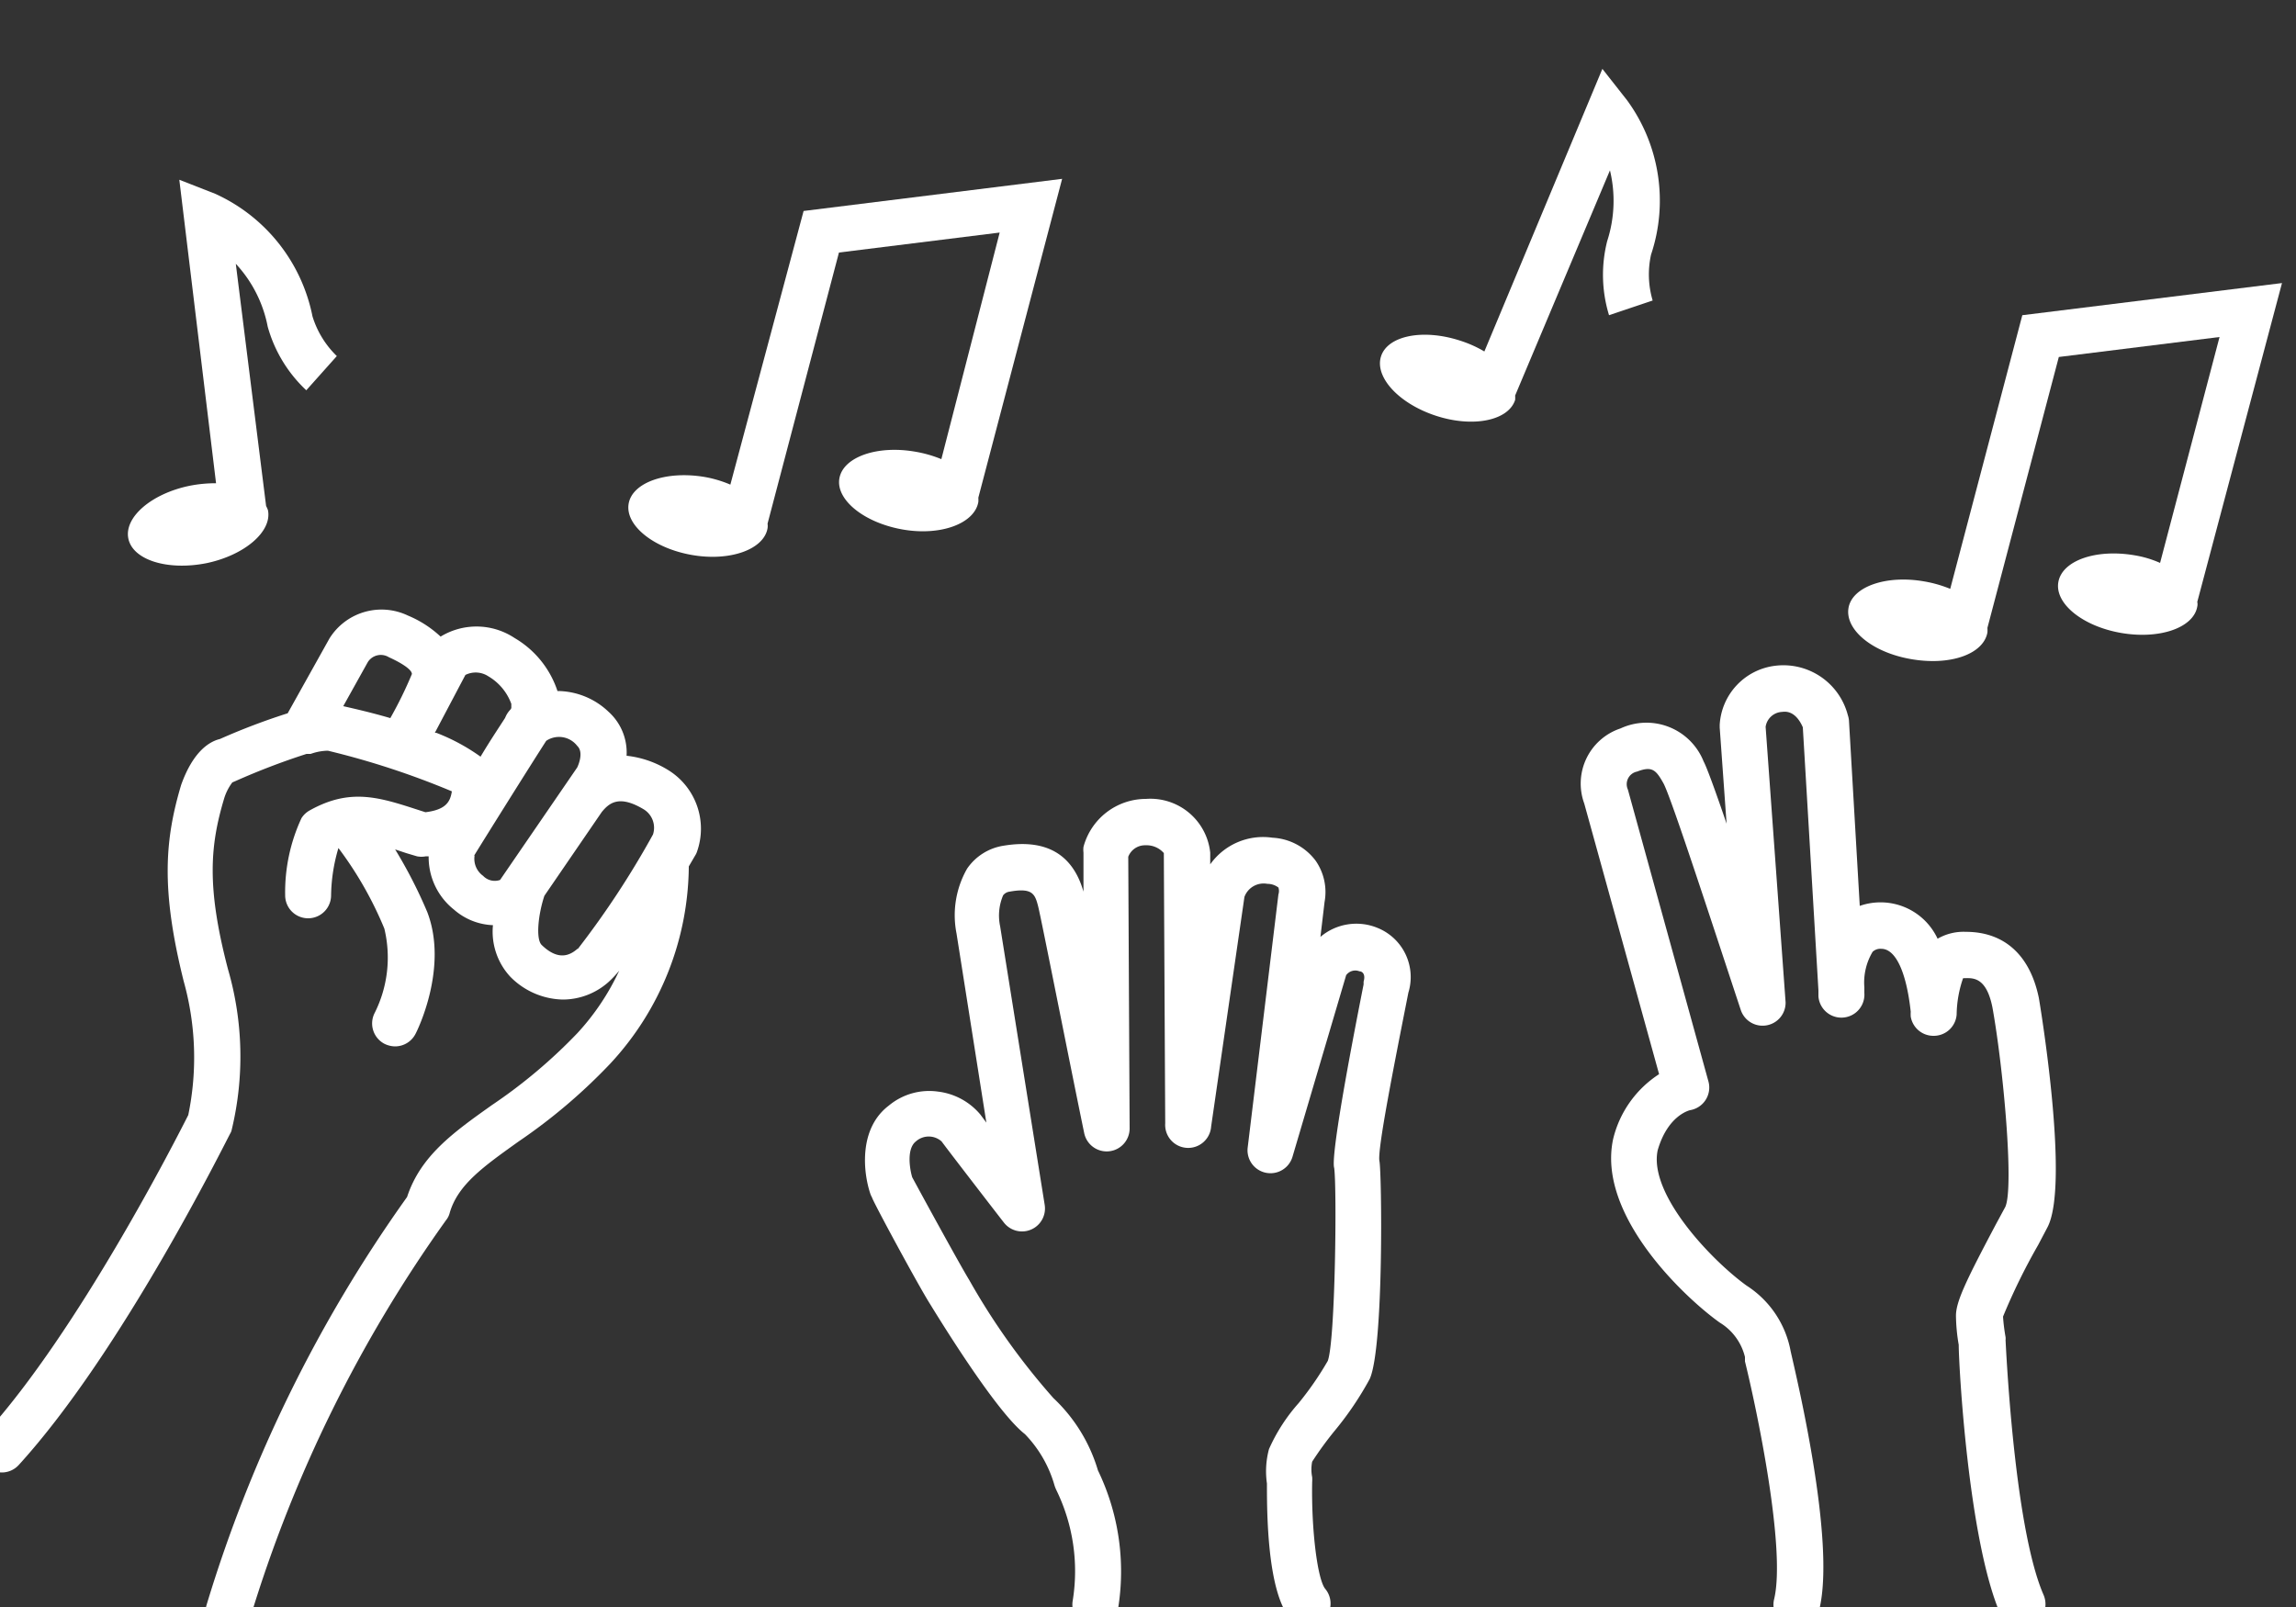
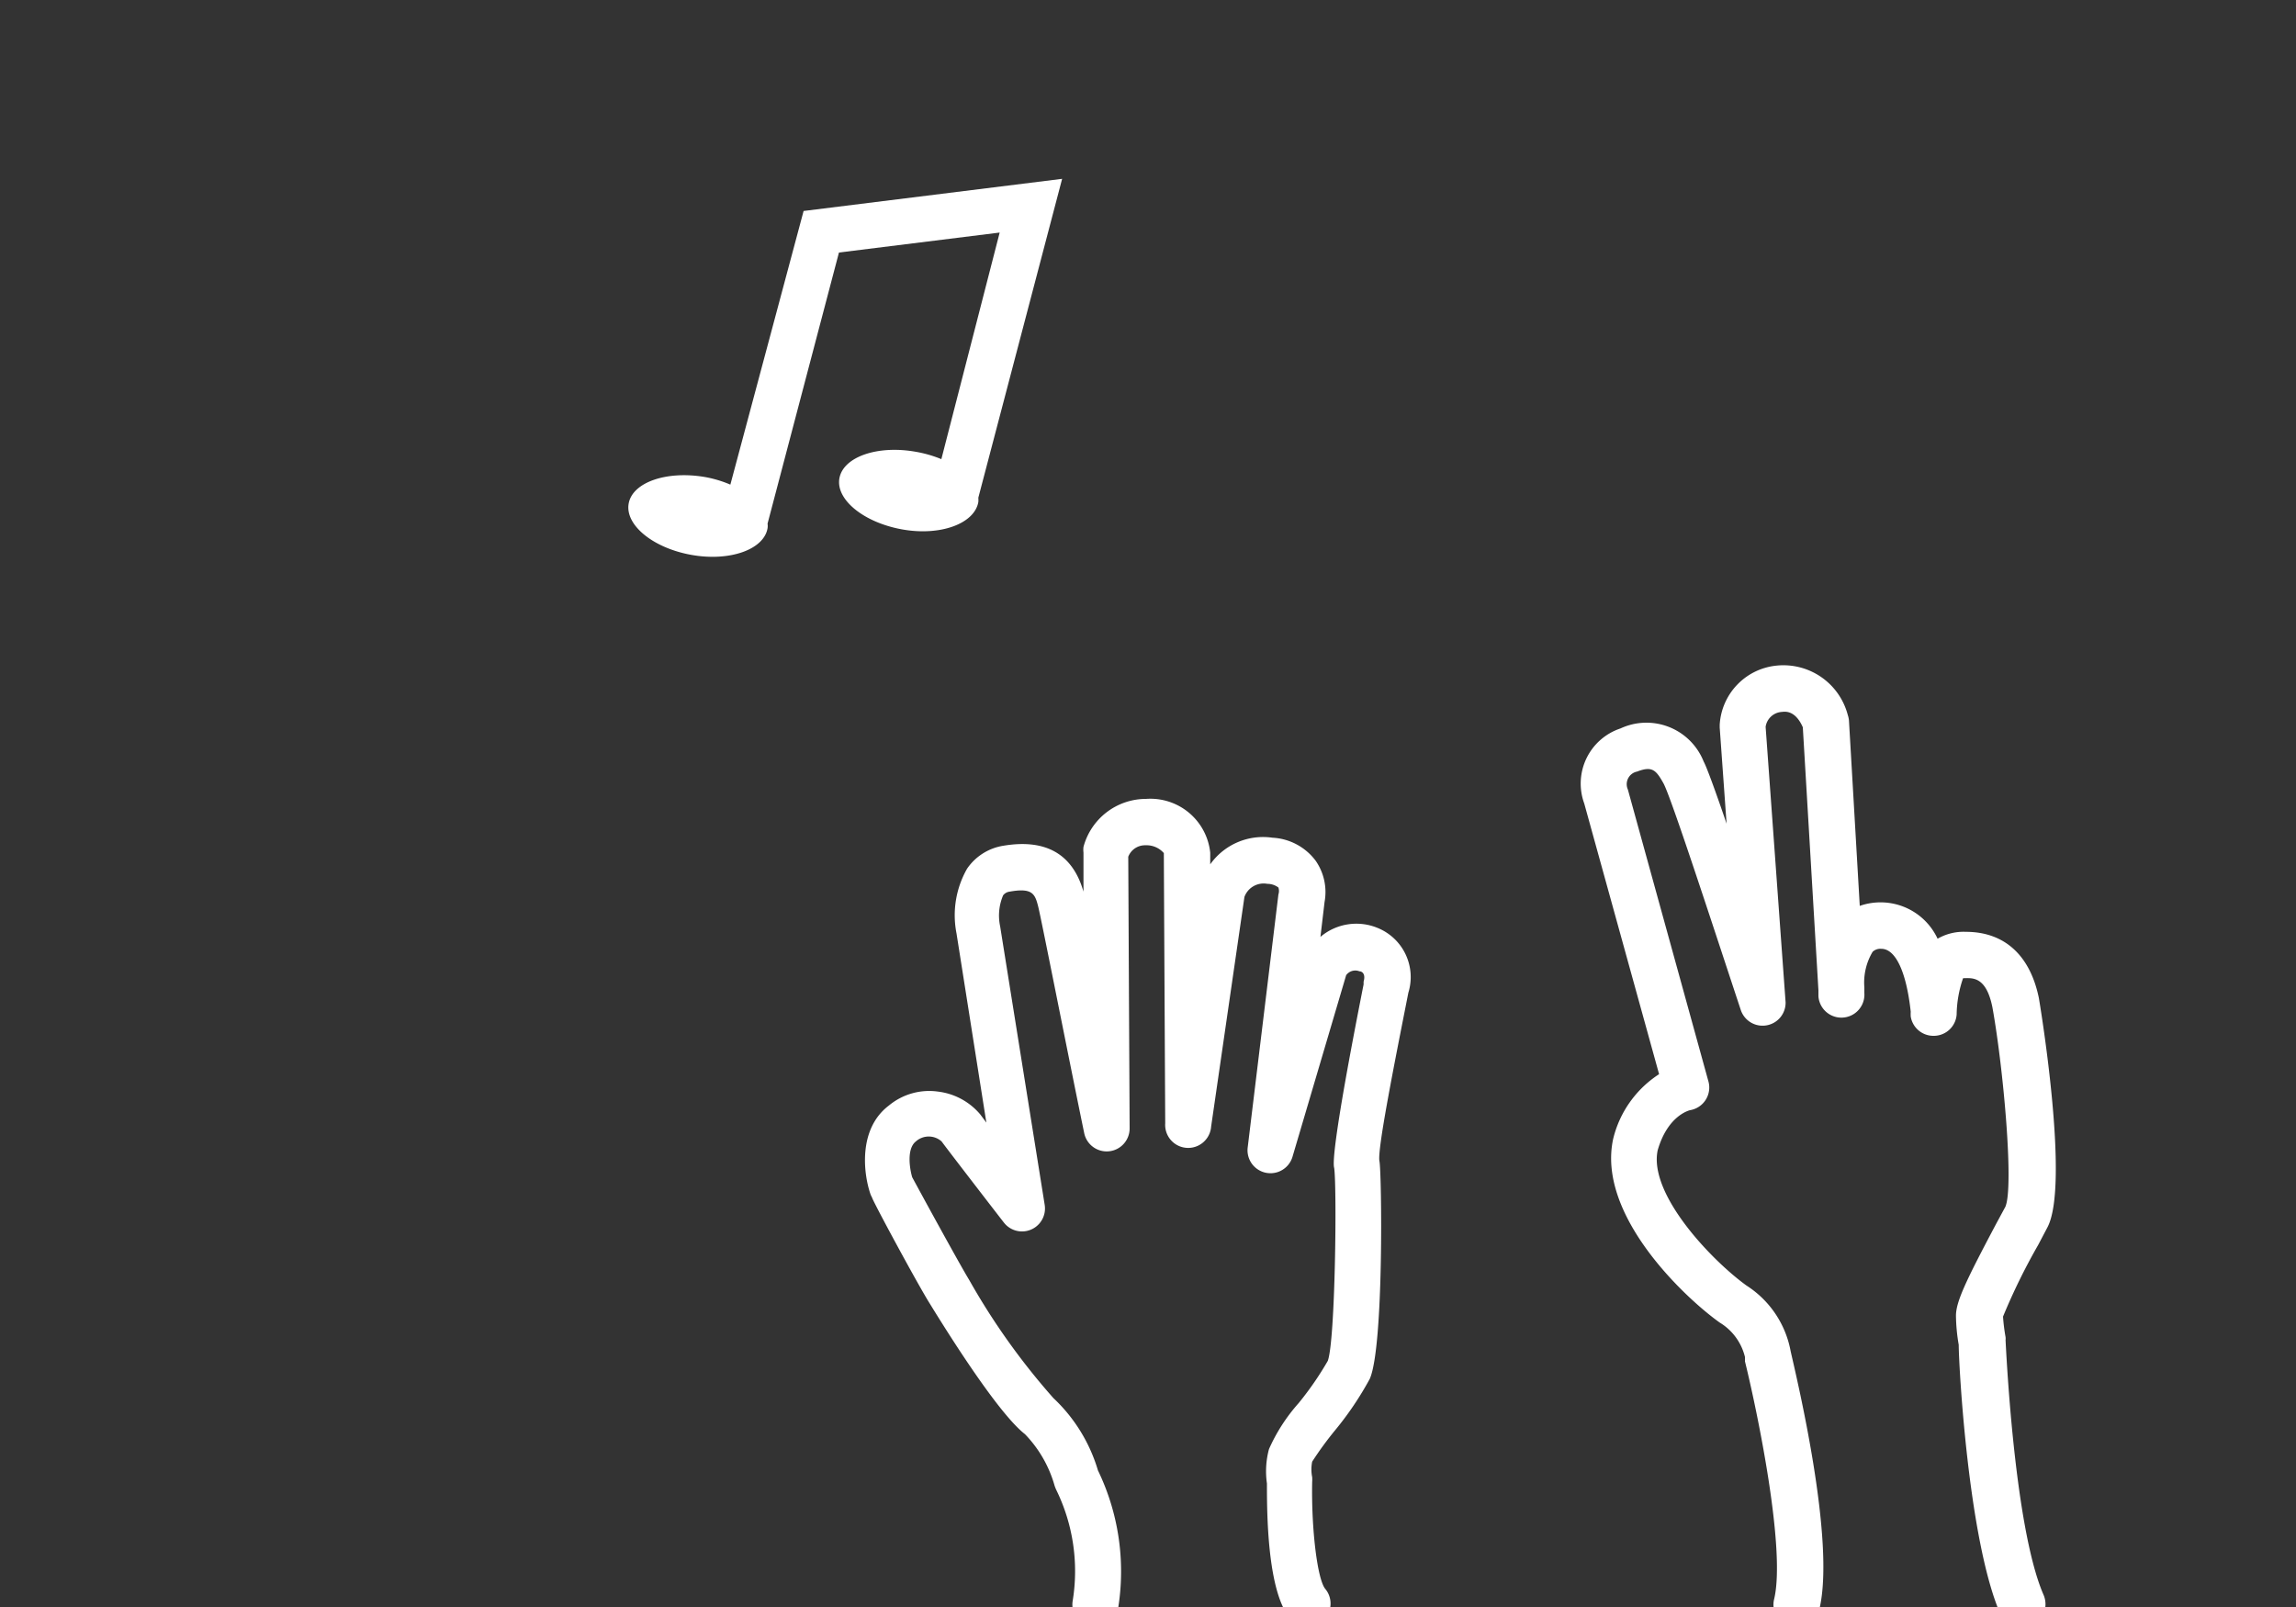
<svg xmlns="http://www.w3.org/2000/svg" id="_Ebene_" data-name="&lt;Ebene&gt;" viewBox="0 0 100 70">
  <rect x="0" y="0" width="100" height="70" fill="#333333" stroke="none" />
  <defs>
    <style>.cls-1{fill:#fff;}</style>
  </defs>
  <title>festivals-open-air</title>
  <path class="cls-1" d="M60,40.42a2.42,2.42,0,0,0-2.49.39l.18-1.52a2.39,2.39,0,0,0-.39-1.8,2.51,2.51,0,0,0-1.88-1,2.82,2.82,0,0,0-2.71,1.16c0-.3,0-.48,0-.51a2.62,2.62,0,0,0-2.8-2.34,2.82,2.82,0,0,0-2.72,2.09,1.07,1.07,0,0,0,0,.25v1.7c-.47-1.64-1.64-2.31-3.49-2a2.36,2.36,0,0,0-1.58,1,4.09,4.09,0,0,0-.46,2.82l1.3,8.24-.26-.35a2.85,2.85,0,0,0-1.84-1,2.75,2.75,0,0,0-2.15.61c-1.32,1-1.12,2.91-.8,3.85a1,1,0,0,0,.07.15C38,52.3,40,56,40.5,56.79c1.08,1.76,3.06,4.84,4.14,5.68a5.29,5.29,0,0,1,1.29,2.24,1.67,1.67,0,0,0,.08.2,8.05,8.05,0,0,1,.71,4.82,1,1,0,0,0,.81,1.15l.17,0a1,1,0,0,0,1-.83,10.11,10.11,0,0,0-.88-6,7.08,7.08,0,0,0-1.94-3.15,29.86,29.86,0,0,1-3.67-5.15c-.35-.57-1.75-3.12-2.48-4.47-.1-.33-.26-1.23.16-1.56a.84.84,0,0,1,1.12,0c.3.41,2.46,3.21,2.71,3.53a1,1,0,0,0,1.78-.77L43.56,40.35A2.25,2.25,0,0,1,43.69,39a.42.42,0,0,1,.28-.16c1-.18,1.11.1,1.25.66s1.36,6.76,2,9.85a1,1,0,0,0,1.08.8,1,1,0,0,0,.9-1l-.06-11.83a.78.78,0,0,1,.75-.5,1,1,0,0,1,.8.34c0,.29.06,11.77.06,11.77a1,1,0,0,0,2,.14l1.45-10a.89.89,0,0,1,1-.57.79.79,0,0,1,.48.16.48.48,0,0,1,0,.3L54.34,50a1,1,0,0,0,1.95.4l2.34-7.92a.49.49,0,0,1,.58-.17c.11,0,.28.11.18.45l0,.12c-1.43,7.23-1.32,7.86-1.28,8,.12.89.05,7.51-.28,8.4a13.8,13.8,0,0,1-1.27,1.84,7.71,7.71,0,0,0-1.29,2,3.72,3.72,0,0,0-.09,1.5c0,1.19,0,4.66,1,5.87a1,1,0,0,0,1.54-1.28c-.34-.41-.61-2.58-.57-4.65a1.64,1.64,0,0,0,0-.22,1.72,1.72,0,0,1,0-.67,14.87,14.87,0,0,1,1-1.37,14,14,0,0,0,1.51-2.24c.62-1.41.52-9,.42-9.48s.63-4.15,1.26-7.34A2.31,2.31,0,0,0,60,40.42Z" />
  <path class="cls-1" d="M85.62,40.59a2.26,2.26,0,0,0-1.23.3A2.74,2.74,0,0,0,81,39.46l-.47-8.07a1,1,0,0,0-.05-.24A2.9,2.9,0,0,0,77.32,29a2.75,2.75,0,0,0-2.42,2.57v.12l.3,4.19c-.49-1.44-.88-2.5-1-2.71a2.68,2.68,0,0,0-3.62-1.44A2.53,2.53,0,0,0,69,35l3.26,11.79a4.66,4.66,0,0,0-2,2.82c-.72,3.31,3.11,6.91,4.64,8A2.42,2.42,0,0,1,76,59.11l0,.19c.53,2.15,1.79,8.19,1.27,10.36A1,1,0,0,0,78,70.87a1,1,0,0,0,.24,0,1,1,0,0,0,1-.77c.72-3-1-10.13-1.25-11.24A4.32,4.32,0,0,0,76.07,56c-1.55-1.12-4.28-4-3.87-5.9.44-1.52,1.38-1.73,1.4-1.74a1,1,0,0,0,.81-1.25L70.9,34.39a.56.56,0,0,1,.4-.78c.65-.25.82-.08,1.15.51s2.2,6.35,3.37,9.88a1,1,0,0,0,1.14.66,1,1,0,0,0,.81-1l-.87-12a.76.76,0,0,1,.72-.65c.53-.08.8.44.9.67l.68,11.46c0,.13,0,.22,0,.26a1,1,0,0,0,2-.15l0-.24a2.61,2.61,0,0,1,.36-1.55.49.49,0,0,1,.38-.13c.62,0,1.09,1,1.28,2.74a1.69,1.69,0,0,0,0,.21,1,1,0,0,0,1,.84,1,1,0,0,0,1-.93,5,5,0,0,1,.28-1.58h0c.37,0,1-.13,1.28,1.28.48,2.67.94,7.83.56,8.68l-.4.74c-1.31,2.47-1.75,3.39-1.75,4a7.87,7.87,0,0,0,.12,1.27c0,.85.41,8.48,1.81,11.72A1,1,0,1,0,89,69.46c-1.3-3-1.64-11-1.65-11.08a.66.66,0,0,0,0-.14,8,8,0,0,1-.11-.89,26.92,26.92,0,0,1,1.53-3.12l.4-.76c1-1.87-.35-9.89-.37-10C88.42,41.62,87.31,40.59,85.62,40.59Z" />
-   <path class="cls-1" d="M29.08,33.53a4.34,4.34,0,0,0-1.79-.61A2.39,2.39,0,0,0,26.5,31a3.25,3.25,0,0,0-2.22-.9,4.2,4.2,0,0,0-1.87-2.31,3,3,0,0,0-3.22-.06,4.77,4.77,0,0,0-1.43-.92,2.67,2.67,0,0,0-3.41,1l-1.82,3.26a28.7,28.7,0,0,0-2.95,1.12c-.46.11-1.17.54-1.69,2C7.18,36.57,7,38.73,8,42.74a12.36,12.36,0,0,1,.2,5.83c-.47.93-4.77,9.4-8.86,13.9a1,1,0,0,0,.07,1.41,1,1,0,0,0,.67.26,1,1,0,0,0,.74-.33c4.5-4.94,9-14.06,9.21-14.44a.47.47,0,0,0,.06-.15,13.64,13.64,0,0,0-.16-7c-.94-3.59-.78-5.39-.17-7.43a2.24,2.24,0,0,1,.36-.71l.12-.05a30.68,30.68,0,0,1,3.11-1.19l.18,0a2.34,2.34,0,0,1,.75-.14,35.29,35.29,0,0,1,5.4,1.77c-.07.45-.25.8-1.15.91l-.25-.08c-1.73-.56-3-1-4.79,0a1,1,0,0,0-.36.34A7.65,7.65,0,0,0,12.42,39a1,1,0,0,0,2,0,7.57,7.57,0,0,1,.32-2.06,15.93,15.93,0,0,1,2,3.51,5.38,5.38,0,0,1-.42,3.67,1,1,0,0,0,.43,1.35,1.07,1.07,0,0,0,.46.11,1,1,0,0,0,.89-.55c.06-.11,1.44-2.87.51-5.3A20.67,20.67,0,0,0,17.21,37l.48.16.47.14a1,1,0,0,0,.39,0l.12,0a2.91,2.91,0,0,0,1.1,2.32,2.73,2.73,0,0,0,1.7.68,2.89,2.89,0,0,0,.75,2.24,3.3,3.3,0,0,0,2.29,1,3,3,0,0,0,2-.77,4.6,4.6,0,0,0,.46-.49A10.54,10.54,0,0,1,25.15,45a22.69,22.69,0,0,1-3.73,3.14c-1.66,1.18-3.1,2.2-3.69,4A60.83,60.83,0,0,0,9,69.9a1,1,0,0,0,.66,1.24,1,1,0,0,0,.3,0,1,1,0,0,0,.95-.71,59.35,59.35,0,0,1,8.51-17.27.84.84,0,0,0,.17-.34c.36-1.22,1.46-2,3-3.1a24.37,24.37,0,0,0,4-3.4A12.75,12.75,0,0,0,30,37.74l.28-.48a.65.65,0,0,0,.08-.17A3,3,0,0,0,29.08,33.53Zm-12.14-4.9c.47.21,1,.52,1,.73A17.68,17.68,0,0,1,17,31.28c-.89-.26-1.66-.43-2.05-.52l1.07-1.92A.67.67,0,0,1,16.94,28.63Zm2,3.29,1.33-2.52a1,1,0,0,1,1,.06,2.31,2.31,0,0,1,1,1.2c0,.12,0,.16,0,.18a.22.22,0,0,1-.05.08,1.08,1.08,0,0,0-.22.35c-.27.42-.66,1-1.07,1.69A8.62,8.62,0,0,0,19,31.92Zm1.71,5.35c.41-.67,2.38-3.82,3.14-5a1,1,0,0,1,1.35.22c.32.3,0,.94,0,.94h0l-3.36,4.9a.7.7,0,0,1-.74-.18A.91.91,0,0,1,20.67,37.27Zm4.5,4.06c-.31.27-.82.55-1.56-.17-.26-.26-.15-1.33.12-2.14l2.5-3.65h0c.32-.39.75-.76,1.82-.12a.94.94,0,0,1,.41,1.1A38.54,38.54,0,0,1,25.17,41.33Z" />
  <path class="cls-1" d="M42.61,21.87a1.21,1.21,0,0,0,0-.19L46.26,7.79,35,9.19,31.81,21.11a5.06,5.06,0,0,0-1.1-.33c-1.68-.29-3.17.23-3.33,1.16s1.06,1.93,2.73,2.23,3.16-.23,3.32-1.16a.67.67,0,0,0,0-.2L36.54,11l7-.87L41,20a5.32,5.32,0,0,0-1.11-.32c-1.67-.3-3.16.22-3.33,1.15s1.06,1.93,2.73,2.23S42.44,22.81,42.61,21.87Z" />
-   <path class="cls-1" d="M99.39,12.33l-11.31,1.4L84.94,25.65a5.32,5.32,0,0,0-1.11-.32c-1.67-.3-3.16.22-3.32,1.15s1,1.93,2.72,2.23,3.16-.22,3.33-1.16a1.33,1.33,0,0,0,0-.2l3.11-11.8,7-.87-2.59,9.84a4.56,4.56,0,0,0-1.1-.33c-1.68-.29-3.16.22-3.33,1.16s1.06,1.93,2.73,2.22,3.16-.22,3.32-1.15a.45.45,0,0,0,0-.2Z" />
-   <path class="cls-1" d="M70.12,7.42A5.68,5.68,0,0,1,70,10.5a6,6,0,0,0,.08,3.23l1.9-.64a4,4,0,0,1-.07-2,7.41,7.41,0,0,0-1.05-6.73L69.79,3,64.65,15.31a5.06,5.06,0,0,0-1.05-.47c-1.62-.53-3.16-.22-3.45.68s.77,2.06,2.39,2.59,3.16.21,3.45-.69a1.25,1.25,0,0,0,0-.19Z" />
-   <path class="cls-1" d="M9,24.53c1.66-.35,2.86-1.38,2.67-2.31a1.42,1.42,0,0,0-.08-.18L10.27,11.49a5.57,5.57,0,0,1,1.39,2.74A6,6,0,0,0,13.34,17l1.33-1.49a4.08,4.08,0,0,1-1.06-1.73A7.46,7.46,0,0,0,9.37,8.44L7.81,7.83l1.6,13.22a5.81,5.81,0,0,0-1.15.11c-1.66.34-2.86,1.37-2.67,2.3S7.29,24.87,9,24.53Z" />
</svg>